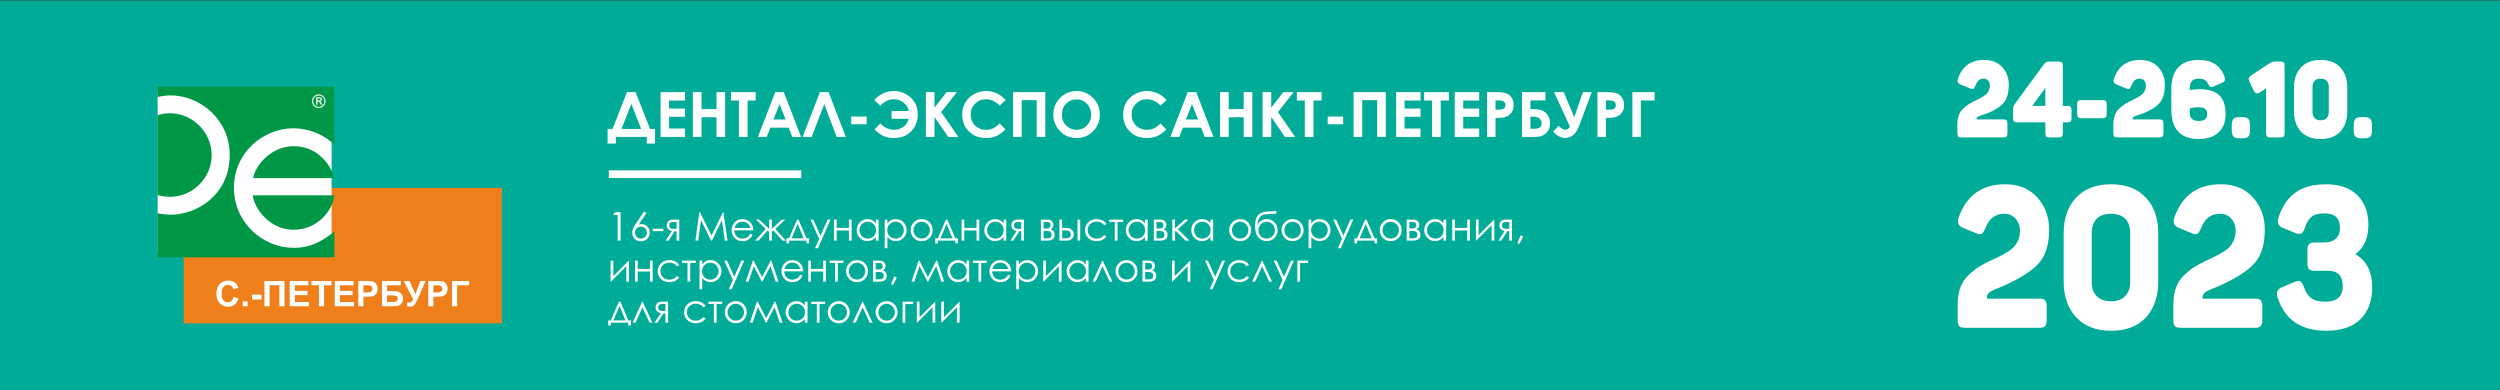
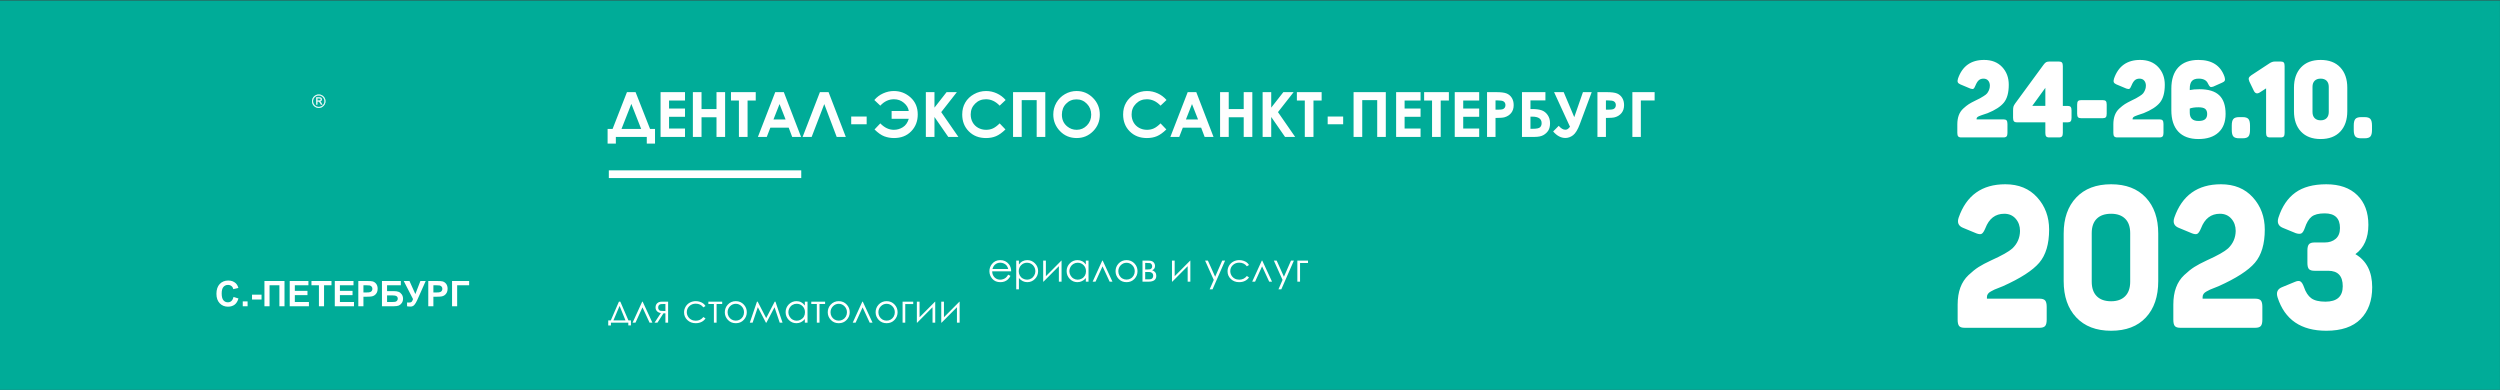
<svg xmlns="http://www.w3.org/2000/svg" xml:space="preserve" width="1680px" height="262px" style="shape-rendering:geometricPrecision; text-rendering:geometricPrecision; image-rendering:optimizeQuality; fill-rule:evenodd; clip-rule:evenodd" viewBox="0 0 1680 261.91">
  <rect x="0" y="0" width="1680" height="261.91" fill="#333333" stroke="none" />
  <defs>
    <style type="text/css">  .str0 {stroke:#FEFEFE;stroke-width:0.23;stroke-miterlimit:22.926} .fil3 {fill:#009846} .fil0 {fill:#00AC98} .fil1 {fill:#EF7F1A} .fil2 {fill:#FEFEFE} .fil5 {fill:white} .fil6 {fill:#FEFEFE;fill-rule:nonzero} .fil4 {fill:white;fill-rule:nonzero}  </style>
  </defs>
  <g id="Слой_x0020_1">
    <polygon class="fil0" points="-0.03,0.27 1679.97,0.27 1679.97,262.18 -0.03,262.18 " />
-     <polygon class="fil1" points="337.29,217.26 123.43,217.26 123.43,126.24 337.29,126.24 " />
-     <polygon class="fil2" points="105.94,60.32 222.86,60.32 222.86,170.06 105.94,170.06 " />
-     <path class="fil3" d="M169.86 131.2c1.11,9.32 11.6,23.14 27.37,23.14 16.25,0 26.41,-12.92 27.44,-23.14l-54.81 0 0 0zm0.22 -11.54c1.64,-9.15 12.7,-21.48 27.15,-21.48 16.25,0 24.99,12.33 27.44,21.48l-54.59 0 0 0zm-64.24 -42.16c1.73,-0.73 4.5,-1.43 8.49,-1.43 14.63,-0.01 27.85,12.26 27.9,28.08 0.04,15.71 -13.1,28.06 -27.9,28.06 -2.85,0 -5.91,-0.46 -8.49,-1.16l0 -53.55 0 0zm0 -12.42l0 -6.88 118.83 0 0 38.96c-7.26,-7.08 -17.59,-10.99 -27.44,-11 -20.38,-0.01 -40.04,16.36 -40.03,39.97 0.02,23.35 19.37,40.38 40.03,40.37 13.24,-0.02 20.63,-5.81 27.44,-10.87l0 17.27 -118.83 0 0 -29.57c2.84,0.3 5.64,0.88 8.49,0.92 17.14,0.17 39.97,-12.7 40.04,-40.1 0.05,-23.65 -19.73,-40.15 -40.04,-40.11 -3.11,0 -5.65,0.69 -8.49,1.04z" />
    <path class="fil2 str0" d="M218.62 67.96c0,1.22 -0.44,2.27 -1.29,3.12 -0.87,0.87 -1.91,1.31 -3.12,1.31 -1.22,0 -2.27,-0.44 -3.14,-1.31 -0.86,-0.85 -1.29,-1.9 -1.29,-3.12 0,-1.22 0.44,-2.26 1.29,-3.12 0.87,-0.87 1.92,-1.3 3.14,-1.3 1.21,0 2.25,0.43 3.12,1.3 0.85,0.86 1.29,1.9 1.29,3.12zm-0.5 0c0,-1.08 -0.37,-2.01 -1.14,-2.77 -0.77,-0.77 -1.69,-1.16 -2.79,-1.16 -1.08,0 -2,0.39 -2.77,1.16 -0.77,0.76 -1.14,1.69 -1.14,2.77 0,1.09 0.37,2.01 1.14,2.77 0.77,0.79 1.69,1.16 2.77,1.16 1.1,0 2.02,-0.37 2.79,-1.16 0.77,-0.76 1.14,-1.68 1.14,-2.77zm-5.57 -2.54l1.86 0c0.66,0 1.15,0.13 1.44,0.37 0.3,0.26 0.43,0.56 0.43,0.92 0,0.38 -0.15,0.71 -0.45,0.97 -0.21,0.19 -0.54,0.32 -0.96,0.38 0.19,0.09 0.32,0.17 0.4,0.24 0.08,0.07 0.2,0.22 0.37,0.44 0.16,0.23 0.29,0.43 0.37,0.58l0.5 0.86 -0.76 0 -0.47 -0.78c-0.35,-0.61 -0.63,-0.98 -0.81,-1.1 -0.18,-0.12 -0.48,-0.17 -0.9,-0.17l-0.39 0 0 2.05 -0.63 0 0 -4.75 0 -0.01zm0.63 0.51l0 1.66 0.59 0c0.68,0 1.11,-0.04 1.33,-0.1 0.15,-0.05 0.29,-0.13 0.39,-0.28 0.1,-0.14 0.15,-0.3 0.15,-0.44 0,-0.23 -0.08,-0.42 -0.25,-0.59 -0.18,-0.16 -0.61,-0.26 -1.32,-0.26l-0.89 0 0 0 0 0.01z" />
    <path class="fil4" d="M156.92 199.5l3.31 1.02c-0.51,1.86 -1.36,3.25 -2.54,4.16 -1.19,0.9 -2.69,1.36 -4.51,1.36 -2.25,0 -4.11,-0.77 -5.56,-2.31 -1.45,-1.54 -2.18,-3.65 -2.18,-6.32 0,-2.83 0.73,-5.02 2.19,-6.59 1.46,-1.56 3.38,-2.35 5.76,-2.35 2.08,0 3.76,0.62 5.06,1.85 0.77,0.73 1.35,1.77 1.74,3.13l-3.39 0.81c-0.21,-0.88 -0.62,-1.57 -1.26,-2.08 -0.64,-0.51 -1.41,-0.77 -2.32,-0.77 -1.26,0 -2.29,0.45 -3.07,1.36 -0.78,0.9 -1.18,2.36 -1.18,4.38 0,2.15 0.39,3.67 1.16,4.58 0.78,0.92 1.78,1.37 3.02,1.37 0.91,0 1.7,-0.29 2.35,-0.87 0.66,-0.58 1.13,-1.49 1.42,-2.73zm6.21 6.25l0 -3.24 3.25 0 0 3.24 -3.25 0zm6.23 -4.52l0 -3.25 6.4 0 0 3.25 -6.4 0zm8.34 -12.45l13.49 0 0 16.97 -3.44 0 0 -14.1 -6.61 0 0 14.1 -3.44 0 0 -16.97zm16.99 16.97l0 -16.97 12.57 0 0 2.87 -9.13 0 0 3.77 8.49 0 0 2.87 -8.49 0 0 4.6 9.46 0 0 2.86 -12.9 0zm19.63 0l0 -14.1 -5.02 0 0 -2.87 13.46 0 0 2.87 -5 0 0 14.1 -3.44 0zm10.66 0l0 -16.97 12.57 0 0 2.87 -9.13 0 0 3.77 8.49 0 0 2.87 -8.49 0 0 4.6 9.46 0 0 2.86 -12.9 0zm15.81 0l0 -16.97 5.5 0c2.08,0 3.44,0.09 4.07,0.26 0.97,0.25 1.78,0.81 2.44,1.66 0.66,0.85 0.98,1.95 0.98,3.31 0,1.04 -0.19,1.91 -0.56,2.62 -0.38,0.71 -0.86,1.27 -1.44,1.68 -0.58,0.4 -1.17,0.67 -1.77,0.8 -0.82,0.16 -2,0.24 -3.55,0.24l-2.23 0 0 6.4 -3.44 0zm3.44 -14.1l0 4.84 1.87 0c1.35,0 2.24,-0.09 2.7,-0.27 0.45,-0.18 0.81,-0.46 1.07,-0.84 0.25,-0.38 0.38,-0.82 0.38,-1.32 0,-0.62 -0.18,-1.13 -0.54,-1.54 -0.36,-0.4 -0.82,-0.65 -1.37,-0.75 -0.41,-0.08 -1.23,-0.12 -2.46,-0.12l-1.65 0zm12.45 -2.87l12.68 0 0 2.87 -9.25 0 0 3.94 4.58 0c1.26,0 2.31,0.15 3.14,0.46 0.84,0.31 1.55,0.88 2.14,1.71 0.58,0.83 0.88,1.8 0.88,2.92 0,1.15 -0.3,2.13 -0.89,2.95 -0.59,0.81 -1.27,1.37 -2.03,1.67 -0.76,0.3 -1.84,0.45 -3.25,0.45l-8 0 0 -16.97zm3.43 14.11l3.33 0c1.07,0 1.82,-0.05 2.25,-0.16 0.43,-0.1 0.81,-0.33 1.13,-0.7 0.32,-0.36 0.48,-0.81 0.48,-1.35 0,-0.78 -0.29,-1.34 -0.84,-1.7 -0.56,-0.35 -1.52,-0.53 -2.87,-0.53l-3.48 0 0 4.44zm11.2 -14.11l3.86 0 3.95 8.79 3.39 -8.79 3.57 0 -5.74 12.9c-0.62,1.4 -1.26,2.46 -1.91,3.19 -0.65,0.73 -1.48,1.1 -2.51,1.1 -1.01,0 -1.8,-0.07 -2.37,-0.2l0 -2.55c0.49,0.03 0.93,0.05 1.32,0.05 0.79,0 1.36,-0.15 1.7,-0.44 0.34,-0.29 0.67,-0.92 0.99,-1.88l-6.25 -12.17zm16.49 16.97l0 -16.97 5.49 0c2.09,0 3.44,0.09 4.07,0.26 0.98,0.25 1.79,0.81 2.45,1.66 0.65,0.85 0.98,1.95 0.98,3.31 0,1.04 -0.19,1.91 -0.57,2.62 -0.38,0.71 -0.85,1.27 -1.43,1.68 -0.58,0.4 -1.18,0.67 -1.78,0.8 -0.82,0.16 -2,0.24 -3.55,0.24l-2.22 0 0 6.4 -3.44 0zm3.44 -14.1l0 4.84 1.86 0c1.35,0 2.25,-0.09 2.7,-0.27 0.46,-0.18 0.81,-0.46 1.07,-0.84 0.26,-0.38 0.39,-0.82 0.39,-1.32 0,-0.62 -0.18,-1.13 -0.54,-1.54 -0.37,-0.4 -0.82,-0.65 -1.38,-0.75 -0.41,-0.08 -1.22,-0.12 -2.46,-0.12l-1.64 0zm12.54 -2.87l11.49 0 0 2.87 -8.06 0 0 14.1 -3.43 0 0 -16.97z" />
    <polygon class="fil5" points="409.13,114.43 538.44,114.43 538.44,119.61 409.13,119.61 " />
    <path class="fil6" d="M421.31 61.87l5.8 0 9.72 24.73 3.34 0 0 9.85 -5.53 0 0 -4.49 -20.79 0 0 4.49 -5.54 0 0 -9.85 3.35 0 9.65 -24.73zm2.95 7.91l-6.61 16.82 13.22 0 -6.61 -16.82zm19.64 -7.91l16.43 0 0 5.62 -10.73 0 0 5.4 10.73 0 0 5.54 -10.73 0 0 7.92 10.73 0 0 5.61 -16.43 0 0 -30.09zm21.71 0l5.82 0 0 11.36 10.06 0 0 -11.36 5.79 0 0 30.09 -5.79 0 0 -13.2 -10.06 0 0 13.2 -5.82 0 0 -30.09zm25.61 0l16.64 0 0 5.66 -5.49 0 0 24.43 -5.82 0 0 -24.43 -5.33 0 0 -5.66zm29.74 0l5.77 0 11.58 30.09 -5.96 0 -2.34 -6.2 -12.34 0 -2.4 6.2 -5.96 0 11.65 -30.09zm2.89 8l-4.08 10.36 8.14 0 -4.06 -10.36zm38.41 22.09l-8.35 -22.06 -8.47 22.06 -6.08 0 11.62 -30.09 5.82 0 11.58 30.09 -6.12 0zm9.75 -13.7l10.39 0 0 5.19 -10.39 0 0 -5.19zm19.55 4.61l-3.88 4.08c2.35,2.32 4.54,3.86 6.59,4.62 2.05,0.76 4.21,1.15 6.49,1.15 4.79,0 8.65,-1.51 11.58,-4.54 2.92,-3.01 4.39,-6.79 4.39,-11.31 0,-4.72 -1.61,-8.52 -4.81,-11.42 -3.21,-2.89 -6.96,-4.33 -11.24,-4.33 -2.43,0 -4.82,0.52 -7.17,1.57 -2.35,1.05 -4.34,2.55 -5.96,4.48l4.01 3.79c2.66,-2.87 5.73,-4.31 9.2,-4.31 2.54,0 4.76,0.8 6.66,2.41 1.91,1.6 2.99,3.43 3.27,5.51l-11.52 0 0 5.24 11.52 0c-0.78,2.58 -2.1,4.46 -3.96,5.62 -1.85,1.17 -3.87,1.76 -6.07,1.76 -3.28,0 -6.32,-1.44 -9.1,-4.32zm30.61 -21l5.79 0 0 10.41 8.14 -10.41 6.91 0 -10.51 13.43 11.53 16.66 -6.8 0 -9.27 -13.4 0 13.4 -5.79 0 0 -30.09zm53.62 5.28l-4.02 3.81c-2.73,-2.87 -5.8,-4.31 -9.21,-4.31 -2.88,0 -5.31,0.98 -7.28,2.95 -1.98,1.96 -2.97,4.38 -2.97,7.25 0,2.01 0.44,3.79 1.32,5.34 0.87,1.56 2.11,2.78 3.7,3.67 1.6,0.88 3.37,1.33 5.33,1.33 1.66,0 3.19,-0.31 4.56,-0.93 1.38,-0.63 2.9,-1.76 4.55,-3.39l3.89 4.06c-2.22,2.18 -4.32,3.68 -6.3,4.52 -1.98,0.85 -4.24,1.27 -6.78,1.27 -4.68,0 -8.51,-1.48 -11.49,-4.45 -2.99,-2.96 -4.48,-6.77 -4.48,-11.4 0,-3.01 0.68,-5.67 2.04,-8 1.36,-2.33 3.3,-4.21 5.84,-5.62 2.53,-1.42 5.25,-2.13 8.18,-2.13 2.48,0 4.87,0.52 7.17,1.57 2.3,1.04 4.28,2.53 5.95,4.46zm4.98 -5.28l21.67 0 0 30.09 -5.79 0 0 -24.73 -10.06 0 0 24.73 -5.82 0 0 -30.09zm42.73 -0.75c4.26,0 7.92,1.54 10.98,4.62 3.06,3.08 4.59,6.84 4.59,11.27 0,4.39 -1.51,8.11 -4.53,11.15 -3.02,3.03 -6.68,4.56 -10.99,4.56 -4.52,0 -8.28,-1.57 -11.26,-4.69 -2.99,-3.12 -4.48,-6.83 -4.48,-11.13 0,-2.87 0.7,-5.52 2.09,-7.93 1.39,-2.41 3.3,-4.33 5.73,-5.74 2.44,-1.41 5.07,-2.11 7.87,-2.11zm-0.08 5.61c-2.77,0 -5.11,0.97 -6.99,2.91 -1.9,1.93 -2.84,4.39 -2.84,7.38 0,3.33 1.19,5.96 3.57,7.89 1.85,1.52 3.97,2.28 6.36,2.28 2.71,0 5.01,-0.99 6.91,-2.95 1.91,-1.97 2.86,-4.38 2.86,-7.26 0,-2.86 -0.96,-5.29 -2.88,-7.27 -1.91,-1.99 -4.25,-2.98 -6.99,-2.98zm60.49 0.42l-4.02 3.81c-2.73,-2.87 -5.8,-4.31 -9.21,-4.31 -2.88,0 -5.31,0.98 -7.28,2.95 -1.98,1.96 -2.96,4.38 -2.96,7.25 0,2.01 0.44,3.79 1.31,5.34 0.87,1.56 2.11,2.78 3.7,3.67 1.6,0.88 3.37,1.33 5.33,1.33 1.66,0 3.19,-0.31 4.56,-0.93 1.39,-0.63 2.9,-1.76 4.55,-3.39l3.89 4.06c-2.22,2.18 -4.32,3.68 -6.3,4.52 -1.98,0.85 -4.24,1.27 -6.78,1.27 -4.68,0 -8.51,-1.48 -11.49,-4.45 -2.99,-2.96 -4.47,-6.77 -4.47,-11.4 0,-3.01 0.67,-5.67 2.04,-8 1.35,-2.33 3.29,-4.21 5.83,-5.62 2.53,-1.42 5.25,-2.13 8.18,-2.13 2.48,0 4.87,0.52 7.17,1.57 2.3,1.04 4.28,2.53 5.95,4.46zm14.22 -5.28l5.77 0 11.58 30.09 -5.96 0 -2.35 -6.2 -12.33 0 -2.4 6.2 -5.96 0 11.65 -30.09zm2.89 8l-4.08 10.36 8.14 0 -4.06 -10.36zm18.87 -8l5.82 0 0 11.36 10.06 0 0 -11.36 5.79 0 0 30.09 -5.79 0 0 -13.2 -10.06 0 0 13.2 -5.82 0 0 -30.09zm28.59 0l5.78 0 0 10.41 8.15 -10.41 6.91 0 -10.52 13.43 11.54 16.66 -6.8 0 -9.28 -13.4 0 13.4 -5.78 0 0 -30.09zm23.02 0l16.64 0 0 5.66 -5.49 0 0 24.43 -5.83 0 0 -24.43 -5.32 0 0 -5.66zm20.7 16.39l10.4 0 0 5.19 -10.4 0 0 -5.19zm17.4 -16.39l21.66 0 0 30.09 -5.78 0 0 -24.73 -10.06 0 0 24.73 -5.82 0 0 -30.09zm28.59 0l16.43 0 0 5.62 -10.73 0 0 5.4 10.73 0 0 5.54 -10.73 0 0 7.92 10.73 0 0 5.61 -16.43 0 0 -30.09zm18.82 0l16.63 0 0 5.66 -5.49 0 0 24.43 -5.82 0 0 -24.43 -5.32 0 0 -5.66zm20.57 0l16.43 0 0 5.62 -10.73 0 0 5.4 10.73 0 0 5.54 -10.73 0 0 7.92 10.73 0 0 5.61 -16.43 0 0 -30.09zm21.71 0l6.09 0c3.29,0 5.66,0.3 7.11,0.91 1.45,0.61 2.61,1.59 3.44,2.95 0.84,1.35 1.26,2.98 1.26,4.88 0,2.1 -0.55,3.85 -1.65,5.24 -1.1,1.39 -2.6,2.36 -4.49,2.9 -1.11,0.32 -3.13,0.47 -6.06,0.47l0 12.74 -5.7 0 0 -30.09zm5.7 11.78l1.84 0c1.45,0 2.45,-0.11 3.01,-0.31 0.57,-0.21 1.01,-0.54 1.34,-1.02 0.32,-0.48 0.48,-1.05 0.48,-1.73 0,-1.16 -0.45,-2.01 -1.36,-2.55 -0.66,-0.39 -1.89,-0.6 -3.68,-0.6l-1.63 0 0 6.21zm17.78 18.31l0 -30.09 15.75 0 0 5.53 -10.05 0 0 5.83 1.25 0c2.55,0 4.63,0.28 6.25,0.84 1.62,0.56 2.97,1.61 4.04,3.15 1.08,1.55 1.62,3.38 1.62,5.5 0,2.1 -0.41,3.77 -1.21,5.02 -0.81,1.25 -1.92,2.26 -3.33,3.05 -1.42,0.78 -3.38,1.17 -5.88,1.17l-8.44 0zm5.7 -13.62l0 8.17 1.44 0c2.64,0 4.3,-0.34 5.01,-1.02 0.7,-0.68 1.05,-1.6 1.05,-2.76 0,-2.93 -2.1,-4.39 -6.31,-4.39l-1.19 0zm26.57 6.81l-10.7 -23.28 6.46 0 7.1 16.81 5.84 -16.81 5.89 0 -8.02 21.56c-1.37,3.67 -2.88,6.13 -4.49,7.38 -1.62,1.24 -3.35,1.87 -5.18,1.87 -2.98,0 -5.72,-1.46 -8.23,-4.38l3.76 -3.78c1.5,1.75 2.98,2.62 4.44,2.62 0.65,0 1.19,-0.15 1.61,-0.47 0.43,-0.3 0.93,-0.81 1.52,-1.52zm18.44 -23.28l6.08 0c3.29,0 5.66,0.3 7.12,0.91 1.45,0.61 2.6,1.59 3.44,2.95 0.84,1.35 1.26,2.98 1.26,4.88 0,2.1 -0.56,3.85 -1.66,5.24 -1.1,1.39 -2.59,2.36 -4.48,2.9 -1.11,0.32 -3.13,0.47 -6.06,0.47l0 12.74 -5.7 0 0 -30.09zm5.7 11.78l1.84 0c1.44,0 2.44,-0.11 3.01,-0.31 0.56,-0.21 1,-0.54 1.33,-1.02 0.32,-0.48 0.48,-1.05 0.48,-1.73 0,-1.16 -0.45,-2.01 -1.36,-2.55 -0.65,-0.39 -1.88,-0.6 -3.67,-0.6l-1.63 0 0 6.21zm17.77 -11.78l14.96 0 0 5.62 -9.26 0 0 24.47 -5.7 0 0 -30.09z" />
    <g id="_2593531780064">
-       <path class="fil4" d="M413.23 142.55l3.78 0 0 19.1 -1.92 0 0 -17.24 -3 0 1.14 -1.86zm19.59 -0.48l1.57 1.02 -5.18 7.81c0.7,-0.23 1.35,-0.35 1.95,-0.35 1.53,0 2.82,0.55 3.88,1.65 1.06,1.09 1.58,2.44 1.58,4.04 0,1.1 -0.25,2.1 -0.76,2.98 -0.52,0.89 -1.24,1.6 -2.18,2.12 -0.95,0.53 -1.96,0.79 -3.04,0.79 -1.05,0 -2.03,-0.25 -2.92,-0.76 -0.9,-0.51 -1.6,-1.22 -2.12,-2.14 -0.51,-0.92 -0.76,-1.9 -0.76,-2.95 0,-0.78 0.16,-1.6 0.47,-2.46 0.32,-0.86 0.88,-1.9 1.7,-3.11l5.81 -8.64zm-2.11 10.16c-1.11,0 -2.06,0.39 -2.84,1.18 -0.78,0.78 -1.17,1.73 -1.17,2.84 0,1.11 0.39,2.06 1.17,2.84 0.79,0.79 1.74,1.18 2.85,1.18 1.11,0 2.05,-0.39 2.84,-1.18 0.78,-0.78 1.17,-1.73 1.17,-2.84 0,-1.11 -0.39,-2.06 -1.18,-2.84 -0.78,-0.79 -1.73,-1.18 -2.84,-1.18zm7.94 1.44l7.13 0 0 1.59 -7.13 0 0 -1.59zm15.99 1.67l-1.29 0 -4.07 6.31 -1.96 0 4.27 -6.49c-1.06,-0.13 -1.92,-0.53 -2.59,-1.2 -0.66,-0.67 -0.98,-1.51 -0.98,-2.51 0,-1.25 0.38,-2.22 1.14,-2.9 0.75,-0.69 1.75,-1.03 2.98,-1.03l4.31 0 0 14.13 -1.81 0 0 -6.31zm0 -6.25l-1.21 0c-1.16,0 -1.95,0.08 -2.35,0.22 -0.4,0.15 -0.72,0.4 -0.95,0.76 -0.24,0.36 -0.36,0.84 -0.36,1.45 0,0.58 0.15,1.05 0.46,1.43 0.3,0.38 0.65,0.61 1.02,0.69 0.38,0.09 1.1,0.13 2.18,0.13l1.21 0 0 -4.68zm12.68 12.56l2.65 -19.1 0.4 0 7.77 15.67 7.72 -15.67 0.29 0 2.75 19.1 -1.85 0 -1.91 -13.68 -6.77 13.68 -0.5 0 -6.83 -13.78 -1.84 13.78 -1.88 0zm36.92 -4.68l1.53 0.8c-0.5,0.98 -1.09,1.78 -1.75,2.38 -0.66,0.6 -1.4,1.06 -2.22,1.38 -0.83,0.31 -1.76,0.46 -2.81,0.46 -2.31,0 -4.11,-0.75 -5.42,-2.26 -1.3,-1.5 -1.95,-3.21 -1.95,-5.11 0,-1.78 0.55,-3.38 1.65,-4.78 1.4,-1.77 3.28,-2.66 5.62,-2.66 2.42,0 4.35,0.91 5.79,2.73 1.03,1.29 1.55,2.89 1.57,4.82l-12.77 0c0.03,1.64 0.56,2.98 1.58,4.02 1.02,1.05 2.28,1.57 3.77,1.57 0.72,0 1.43,-0.13 2.11,-0.37 0.68,-0.25 1.27,-0.58 1.74,-0.99 0.48,-0.42 1,-1.08 1.56,-1.99zm0.01 -3.81c-0.24,-0.97 -0.59,-1.74 -1.06,-2.32 -0.47,-0.58 -1.09,-1.05 -1.85,-1.4 -0.77,-0.36 -1.58,-0.54 -2.42,-0.54 -1.4,0 -2.59,0.45 -3.6,1.34 -0.73,0.65 -1.28,1.62 -1.66,2.92l10.59 0zm12.61 -5.64l1.81 0 0 6.23 6.75 -6.23 2.23 0 -6.66 6.28 7.16 7.85 -2.34 0 -6.1 -6.83 -1.04 0.87 0 5.96 -1.81 0 0 -5.96 -1.01 -0.87 -6.09 6.83 -2.33 0 7.1 -7.84 -6.56 -6.29 2.22 0 6.67 6.21 0 -6.21zm13.33 12.59l5.45 -12.59 0.95 0 5.42 12.59 1.7 0 0 3.35 -1.76 0 0 -1.81 -11.68 0 0 1.89 -1.81 0 0 -3.43 1.73 0zm5.9 -9.75l-4.14 9.75 8.1 0 -3.96 -9.75zm8.55 -2.84l1.89 0 4.87 10.83 4.74 -10.83 1.94 0 -8.44 19.29 -1.94 0 2.77 -6.32 -5.83 -12.97zm25.84 7.32l-8.25 0 0 6.81 -1.81 0 0 -14.13 1.81 0 0 5.61 8.25 0 0 -5.61 1.81 0 0 14.13 -1.81 0 0 -6.81zm19.93 -7.32l0 14.13 -1.81 0 0 -2.43c-0.76,0.93 -1.61,1.62 -2.56,2.08 -0.94,0.46 -1.98,0.69 -3.1,0.69 -2,0 -3.71,-0.72 -5.12,-2.16 -1.42,-1.45 -2.12,-3.21 -2.12,-5.28 0,-2.03 0.71,-3.77 2.14,-5.21 1.42,-1.44 3.14,-2.16 5.15,-2.16 1.16,0 2.2,0.24 3.14,0.73 0.94,0.48 1.76,1.22 2.47,2.21l0 -2.6 1.81 0zm-7.28 1.41c-1.01,0 -1.95,0.25 -2.8,0.75 -0.85,0.49 -1.53,1.18 -2.04,2.08 -0.5,0.9 -0.76,1.85 -0.76,2.85 0,0.99 0.26,1.94 0.77,2.84 0.51,0.9 1.19,1.61 2.05,2.11 0.86,0.51 1.78,0.76 2.77,0.76 0.99,0 1.93,-0.25 2.82,-0.75 0.89,-0.5 1.57,-1.18 2.05,-2.03 0.48,-0.85 0.72,-1.82 0.72,-2.88 0,-1.63 -0.54,-2.99 -1.62,-4.09 -1.07,-1.09 -2.39,-1.64 -3.96,-1.64zm11.41 -1.41l1.81 0 0 2.6c0.72,-0.99 1.54,-1.73 2.48,-2.21 0.93,-0.49 1.98,-0.73 3.13,-0.73 2.01,0 3.72,0.72 5.15,2.16 1.43,1.44 2.14,3.18 2.14,5.21 0,2.07 -0.7,3.83 -2.12,5.28 -1.41,1.44 -3.12,2.16 -5.12,2.16 -1.12,0 -2.16,-0.23 -3.1,-0.7 -0.95,-0.47 -1.8,-1.16 -2.56,-2.09l0 7.61 -1.81 0 0 -19.29zm7.29 1.41c-1.58,0 -2.9,0.55 -3.97,1.64 -1.08,1.1 -1.62,2.46 -1.62,4.09 0,1.06 0.24,2.03 0.72,2.88 0.48,0.85 1.17,1.53 2.06,2.03 0.9,0.5 1.84,0.75 2.83,0.75 0.97,0 1.89,-0.25 2.75,-0.76 0.86,-0.5 1.55,-1.21 2.06,-2.11 0.51,-0.9 0.76,-1.85 0.76,-2.84 0,-1 -0.25,-1.95 -0.76,-2.85 -0.51,-0.9 -1.18,-1.59 -2.04,-2.08 -0.85,-0.5 -1.79,-0.75 -2.79,-0.75zm17.54 -1.75c2.17,0 3.98,0.78 5.41,2.35 1.31,1.44 1.96,3.14 1.96,5.09 0,1.97 -0.69,3.69 -2.07,5.17 -1.37,1.47 -3.15,2.2 -5.3,2.2 -2.18,0 -3.96,-0.73 -5.33,-2.2 -1.38,-1.48 -2.07,-3.2 -2.07,-5.17 0,-1.95 0.65,-3.64 1.96,-5.07 1.43,-1.59 3.24,-2.37 5.44,-2.37zm-0.01 1.78c-1.52,0 -2.81,0.55 -3.9,1.66 -1.08,1.12 -1.62,2.47 -1.62,4.04 0,1.02 0.24,1.97 0.74,2.85 0.49,0.88 1.16,1.56 2,2.04 0.84,0.48 1.77,0.72 2.78,0.72 1,0 1.93,-0.24 2.77,-0.72 0.84,-0.48 1.51,-1.16 2.01,-2.04 0.49,-0.88 0.74,-1.83 0.74,-2.85 0,-1.57 -0.55,-2.92 -1.64,-4.04 -1.09,-1.11 -2.38,-1.66 -3.88,-1.66zm10.86 11.15l5.45 -12.59 0.95 0 5.42 12.59 1.7 0 0 3.35 -1.76 0 0 -1.81 -11.68 0 0 1.89 -1.81 0 0 -3.43 1.73 0zm5.89 -9.75l-4.13 9.75 8.1 0 -3.97 -9.75zm20.13 4.48l-8.25 0 0 6.81 -1.81 0 0 -14.13 1.81 0 0 5.61 8.25 0 0 -5.61 1.81 0 0 14.13 -1.81 0 0 -6.81zm19.93 -7.32l0 14.13 -1.8 0 0 -2.43c-0.77,0.93 -1.62,1.62 -2.57,2.08 -0.94,0.46 -1.98,0.69 -3.1,0.69 -2,0 -3.7,-0.72 -5.12,-2.16 -1.41,-1.45 -2.12,-3.21 -2.12,-5.28 0,-2.03 0.72,-3.77 2.14,-5.21 1.43,-1.44 3.14,-2.16 5.15,-2.16 1.16,0 2.21,0.24 3.15,0.73 0.93,0.48 1.76,1.22 2.47,2.21l0 -2.6 1.8 0zm-7.28 1.41c-1.01,0 -1.94,0.25 -2.79,0.75 -0.86,0.49 -1.54,1.18 -2.04,2.08 -0.51,0.9 -0.76,1.85 -0.76,2.85 0,0.99 0.25,1.94 0.76,2.84 0.51,0.9 1.19,1.61 2.05,2.11 0.86,0.51 1.79,0.76 2.77,0.76 0.99,0 1.93,-0.25 2.82,-0.75 0.89,-0.5 1.57,-1.18 2.05,-2.03 0.48,-0.85 0.72,-1.82 0.72,-2.88 0,-1.63 -0.53,-2.99 -1.61,-4.09 -1.07,-1.09 -2.4,-1.64 -3.97,-1.64zm17.37 6.41l-1.29 0 -4.06 6.31 -1.97 0 4.27 -6.49c-1.06,-0.13 -1.92,-0.53 -2.58,-1.2 -0.66,-0.67 -0.99,-1.51 -0.99,-2.51 0,-1.25 0.38,-2.22 1.14,-2.9 0.76,-0.69 1.75,-1.03 2.98,-1.03l4.31 0 0 14.13 -1.81 0 0 -6.31zm0 -6.25l-1.2 0c-1.17,0 -1.95,0.08 -2.36,0.22 -0.4,0.15 -0.72,0.4 -0.95,0.76 -0.24,0.36 -0.36,0.84 -0.36,1.45 0,0.58 0.16,1.05 0.46,1.43 0.31,0.38 0.65,0.61 1.03,0.69 0.37,0.09 1.1,0.13 2.18,0.13l1.2 0 0 -4.68zm17.33 12.56l-4.11 0 0 -14.13 4.05 0c1.54,0 2.65,0.36 3.34,1.06 0.67,0.71 1.02,1.54 1.02,2.49 0,1.43 -0.64,2.4 -1.91,2.91 1.84,0.65 2.76,1.9 2.76,3.76 0,2.61 -1.72,3.91 -5.15,3.91zm-2.3 -12.56l0 4.39 1.19 0c1.08,0 1.79,-0.04 2.12,-0.13 0.33,-0.09 0.64,-0.3 0.93,-0.64 0.29,-0.34 0.44,-0.79 0.44,-1.35 0,-0.58 -0.15,-1.07 -0.46,-1.47 -0.3,-0.4 -0.62,-0.63 -0.96,-0.7 -0.34,-0.06 -1.03,-0.1 -2.07,-0.1l-1.19 0zm0 6.07l0 4.95 1.95 0c0.93,0 1.59,-0.06 1.98,-0.18 0.4,-0.12 0.74,-0.37 1.02,-0.76 0.28,-0.39 0.42,-0.88 0.42,-1.48 0,-0.77 -0.24,-1.38 -0.73,-1.85 -0.49,-0.45 -1.13,-0.68 -1.93,-0.68l-2.71 0zm12.43 -2.05l1.74 0c1.38,0 2.45,0.1 3.23,0.32 0.78,0.22 1.46,0.7 2.02,1.44 0.56,0.74 0.85,1.59 0.85,2.55 0,1.16 -0.41,2.16 -1.23,2.99 -0.81,0.83 -2.04,1.24 -3.7,1.24l-4.7 0 0 -14.13 1.79 0 0 5.59zm0.07 1.67l0 5.33 2.1 0c2.47,0 3.7,-0.87 3.7,-2.59 0,-0.5 -0.13,-0.98 -0.4,-1.45 -0.26,-0.48 -0.65,-0.81 -1.16,-1 -0.51,-0.19 -1.4,-0.29 -2.69,-0.29l-1.55 0zm10.3 -7.26l1.8 0 0 14.13 -1.8 0 0 -14.13zm19.41 2.94l-1.44 0.89c-1.25,-1.65 -2.96,-2.47 -5.12,-2.47 -1.73,0 -3.17,0.55 -4.31,1.66 -1.14,1.1 -1.71,2.44 -1.71,4.02 0,1.03 0.26,1.99 0.79,2.9 0.52,0.9 1.24,1.61 2.16,2.11 0.92,0.5 1.94,0.75 3.08,0.75 2.09,0 3.79,-0.83 5.11,-2.48l1.44 0.95c-0.67,1.02 -1.58,1.8 -2.72,2.37 -1.15,0.56 -2.45,0.83 -3.91,0.83 -2.24,0 -4.1,-0.7 -5.57,-2.12 -1.48,-1.42 -2.22,-3.14 -2.22,-5.17 0,-1.36 0.35,-2.63 1.04,-3.8 0.69,-1.17 1.64,-2.08 2.84,-2.74 1.21,-0.66 2.56,-0.98 4.06,-0.98 0.94,0 1.84,0.14 2.71,0.42 0.87,0.28 1.61,0.66 2.22,1.11 0.61,0.46 1.13,1.04 1.55,1.75zm1.92 -2.94l9.29 0 0 1.57 -3.76 0 0 12.56 -1.81 0 0 -12.56 -3.72 0 0 -1.57zm25.83 0l0 14.13 -1.81 0 0 -2.43c-0.76,0.93 -1.61,1.62 -2.56,2.08 -0.95,0.46 -1.98,0.69 -3.11,0.69 -1.99,0 -3.7,-0.72 -5.11,-2.16 -1.42,-1.45 -2.12,-3.21 -2.12,-5.28 0,-2.03 0.71,-3.77 2.14,-5.21 1.42,-1.44 3.14,-2.16 5.15,-2.16 1.15,0 2.2,0.24 3.14,0.73 0.94,0.48 1.76,1.22 2.47,2.21l0 -2.6 1.81 0zm-7.28 1.41c-1.01,0 -1.95,0.25 -2.8,0.75 -0.85,0.49 -1.53,1.18 -2.04,2.08 -0.5,0.9 -0.76,1.85 -0.76,2.85 0,0.99 0.26,1.94 0.77,2.84 0.51,0.9 1.19,1.61 2.05,2.11 0.86,0.51 1.78,0.76 2.77,0.76 0.98,0 1.93,-0.25 2.82,-0.75 0.89,-0.5 1.57,-1.18 2.05,-2.03 0.48,-0.85 0.72,-1.82 0.72,-2.88 0,-1.63 -0.54,-2.99 -1.62,-4.09 -1.07,-1.09 -2.39,-1.64 -3.96,-1.64zm15.49 12.72l-4.11 0 0 -14.13 4.05 0c1.54,0 2.66,0.36 3.34,1.06 0.68,0.71 1.02,1.54 1.02,2.49 0,1.43 -0.63,2.4 -1.9,2.91 1.83,0.65 2.75,1.9 2.75,3.76 0,2.61 -1.71,3.91 -5.15,3.91zm-2.3 -12.56l0 4.39 1.19 0c1.08,0 1.79,-0.04 2.12,-0.13 0.33,-0.09 0.64,-0.3 0.94,-0.64 0.29,-0.34 0.43,-0.79 0.43,-1.35 0,-0.58 -0.15,-1.07 -0.45,-1.47 -0.31,-0.4 -0.63,-0.63 -0.96,-0.7 -0.34,-0.06 -1.03,-0.1 -2.08,-0.1l-1.19 0zm0 6.07l0 4.95 1.96 0c0.92,0 1.58,-0.06 1.98,-0.18 0.39,-0.12 0.73,-0.37 1.01,-0.76 0.28,-0.39 0.43,-0.88 0.43,-1.48 0,-0.77 -0.25,-1.38 -0.74,-1.85 -0.48,-0.45 -1.13,-0.68 -1.92,-0.68l-2.72 0zm10.64 -7.64l1.81 0 0 5.95 6.58 -5.95 2.49 0 -7.14 6.45 7.71 7.68 -2.57 0 -6.5 -6.53 -0.57 0.5 0 6.03 -1.81 0 0 -14.13zm27.43 0l0 14.13 -1.81 0 0 -2.43c-0.76,0.93 -1.61,1.62 -2.56,2.08 -0.95,0.46 -1.98,0.69 -3.1,0.69 -2,0 -3.71,-0.72 -5.12,-2.16 -1.42,-1.45 -2.12,-3.21 -2.12,-5.28 0,-2.03 0.71,-3.77 2.14,-5.21 1.42,-1.44 3.14,-2.16 5.15,-2.16 1.16,0 2.2,0.24 3.14,0.73 0.94,0.48 1.76,1.22 2.47,2.21l0 -2.6 1.81 0zm-7.28 1.41c-1.01,0 -1.95,0.25 -2.8,0.75 -0.85,0.49 -1.53,1.18 -2.04,2.08 -0.5,0.9 -0.76,1.85 -0.76,2.85 0,0.99 0.26,1.94 0.77,2.84 0.51,0.9 1.19,1.61 2.05,2.11 0.86,0.51 1.78,0.76 2.77,0.76 0.99,0 1.93,-0.25 2.82,-0.75 0.89,-0.5 1.57,-1.18 2.05,-2.03 0.48,-0.85 0.72,-1.82 0.72,-2.88 0,-1.63 -0.54,-2.99 -1.62,-4.09 -1.07,-1.09 -2.39,-1.64 -3.96,-1.64zm25.45 -1.75c2.18,0 3.99,0.78 5.42,2.35 1.3,1.44 1.95,3.14 1.95,5.09 0,1.97 -0.68,3.69 -2.06,5.17 -1.38,1.47 -3.15,2.2 -5.31,2.2 -2.17,0 -3.95,-0.73 -5.33,-2.2 -1.37,-1.48 -2.06,-3.2 -2.06,-5.17 0,-1.95 0.65,-3.64 1.95,-5.07 1.44,-1.59 3.25,-2.37 5.44,-2.37zm-0.01 1.78c-1.51,0 -2.81,0.55 -3.89,1.66 -1.09,1.12 -1.63,2.47 -1.63,4.04 0,1.02 0.25,1.97 0.74,2.85 0.5,0.88 1.17,1.56 2.01,2.04 0.84,0.48 1.76,0.72 2.77,0.72 1.01,0 1.93,-0.24 2.77,-0.72 0.85,-0.48 1.52,-1.16 2.01,-2.04 0.49,-0.88 0.74,-1.83 0.74,-2.85 0,-1.57 -0.54,-2.92 -1.63,-4.04 -1.09,-1.11 -2.39,-1.66 -3.89,-1.66zm24.28 -7.21l0 1.73c-0.87,0.15 -2.36,0.25 -4.47,0.32 -1.53,0.05 -2.71,0.15 -3.53,0.3 -0.83,0.16 -1.56,0.45 -2.17,0.88 -0.61,0.43 -1.13,1.08 -1.55,1.96 -0.43,0.87 -0.69,1.85 -0.79,2.93l-0.19 2c0.5,-1.63 1.31,-2.81 2.45,-3.56 1.13,-0.76 2.39,-1.13 3.77,-1.13 2.1,0 3.85,0.73 5.26,2.2 1.41,1.47 2.12,3.21 2.12,5.24 0,2.02 -0.71,3.75 -2.11,5.2 -1.41,1.45 -3.17,2.17 -5.28,2.17 -2.16,0 -3.99,-0.8 -5.5,-2.41 -1.5,-1.61 -2.25,-4.15 -2.25,-7.61 0,-2.41 0.28,-4.25 0.83,-5.49 0.55,-1.24 1.18,-2.13 1.89,-2.68 0.71,-0.54 1.64,-0.97 2.76,-1.28 1.13,-0.32 3.25,-0.51 6.35,-0.59 0.95,-0.02 1.75,-0.09 2.41,-0.18zm-0.96 12.91c0,-1.56 -0.55,-2.9 -1.64,-4.02 -1.09,-1.12 -2.39,-1.68 -3.89,-1.68 -1.49,0 -2.78,0.56 -3.87,1.69 -1.1,1.12 -1.64,2.46 -1.64,4.02 0,1.55 0.52,2.87 1.57,3.96 1.06,1.09 2.37,1.64 3.94,1.64 1.58,0 2.89,-0.55 3.95,-1.64 1.05,-1.09 1.58,-2.41 1.58,-3.97zm11.91 -7.48c2.18,0 3.99,0.78 5.42,2.35 1.31,1.44 1.96,3.14 1.96,5.09 0,1.97 -0.69,3.69 -2.07,5.17 -1.37,1.47 -3.15,2.2 -5.31,2.2 -2.17,0 -3.95,-0.73 -5.32,-2.2 -1.38,-1.48 -2.07,-3.2 -2.07,-5.17 0,-1.95 0.65,-3.64 1.96,-5.07 1.43,-1.59 3.24,-2.37 5.43,-2.37zm-0.01 1.78c-1.51,0 -2.8,0.55 -3.89,1.66 -1.09,1.12 -1.63,2.47 -1.63,4.04 0,1.02 0.25,1.97 0.74,2.85 0.5,0.88 1.17,1.56 2.01,2.04 0.84,0.48 1.77,0.72 2.77,0.72 1.01,0 1.94,-0.24 2.78,-0.72 0.84,-0.48 1.51,-1.16 2,-2.04 0.5,-0.88 0.75,-1.83 0.75,-2.85 0,-1.57 -0.55,-2.92 -1.64,-4.04 -1.09,-1.11 -2.38,-1.66 -3.89,-1.66zm10.76 -1.44l1.81 0 0 2.6c0.72,-0.99 1.54,-1.73 2.48,-2.21 0.94,-0.49 1.98,-0.73 3.13,-0.73 2.01,0 3.73,0.72 5.15,2.16 1.43,1.44 2.15,3.18 2.15,5.21 0,2.07 -0.71,3.83 -2.13,5.28 -1.41,1.44 -3.12,2.16 -5.12,2.16 -1.12,0 -2.16,-0.23 -3.1,-0.7 -0.94,-0.47 -1.8,-1.16 -2.56,-2.09l0 7.61 -1.81 0 0 -19.29zm7.29 1.41c-1.58,0 -2.9,0.55 -3.97,1.64 -1.08,1.1 -1.62,2.46 -1.62,4.09 0,1.06 0.24,2.03 0.72,2.88 0.48,0.85 1.17,1.53 2.06,2.03 0.9,0.5 1.84,0.75 2.83,0.75 0.98,0 1.89,-0.25 2.75,-0.76 0.86,-0.5 1.55,-1.21 2.06,-2.11 0.51,-0.9 0.76,-1.85 0.76,-2.84 0,-1 -0.25,-1.95 -0.76,-2.85 -0.5,-0.9 -1.18,-1.59 -2.04,-2.08 -0.85,-0.5 -1.79,-0.75 -2.79,-0.75zm9.32 -1.41l1.89 0 4.87 10.83 4.74 -10.83 1.94 0 -8.44 19.29 -1.94 0 2.77 -6.32 -5.83 -12.97zm15.91 12.59l5.45 -12.59 0.95 0 5.43 12.59 1.69 0 0 3.35 -1.75 0 0 -1.81 -11.69 0 0 1.89 -1.8 0 0 -3.43 1.72 0zm5.9 -9.75l-4.13 9.75 8.09 0 -3.96 -9.75zm16.77 -3.18c2.18,0 3.99,0.78 5.42,2.35 1.3,1.44 1.95,3.14 1.95,5.09 0,1.97 -0.68,3.69 -2.06,5.17 -1.38,1.47 -3.15,2.2 -5.31,2.2 -2.17,0 -3.95,-0.73 -5.33,-2.2 -1.38,-1.48 -2.06,-3.2 -2.06,-5.17 0,-1.95 0.65,-3.64 1.95,-5.07 1.44,-1.59 3.25,-2.37 5.44,-2.37zm-0.01 1.78c-1.51,0 -2.81,0.55 -3.89,1.66 -1.09,1.12 -1.63,2.47 -1.63,4.04 0,1.02 0.25,1.97 0.74,2.85 0.5,0.88 1.17,1.56 2.01,2.04 0.84,0.48 1.76,0.72 2.77,0.72 1.01,0 1.93,-0.24 2.77,-0.72 0.84,-0.48 1.51,-1.16 2.01,-2.04 0.49,-0.88 0.74,-1.83 0.74,-2.85 0,-1.57 -0.54,-2.92 -1.63,-4.04 -1.09,-1.11 -2.39,-1.66 -3.89,-1.66zm14.84 12.69l-4.11 0 0 -14.13 4.05 0c1.54,0 2.66,0.36 3.34,1.06 0.68,0.71 1.02,1.54 1.02,2.49 0,1.43 -0.63,2.4 -1.9,2.91 1.83,0.65 2.75,1.9 2.75,3.76 0,2.61 -1.71,3.91 -5.15,3.91zm-2.3 -12.56l0 4.39 1.19 0c1.08,0 1.79,-0.04 2.12,-0.13 0.33,-0.09 0.64,-0.3 0.94,-0.64 0.29,-0.34 0.43,-0.79 0.43,-1.35 0,-0.58 -0.15,-1.07 -0.45,-1.47 -0.31,-0.4 -0.63,-0.63 -0.96,-0.7 -0.34,-0.06 -1.03,-0.1 -2.08,-0.1l-1.19 0zm0 6.07l0 4.95 1.96 0c0.92,0 1.58,-0.06 1.97,-0.18 0.4,-0.12 0.74,-0.37 1.02,-0.76 0.28,-0.39 0.43,-0.88 0.43,-1.48 0,-0.77 -0.25,-1.38 -0.74,-1.85 -0.48,-0.45 -1.13,-0.68 -1.92,-0.68l-2.72 0zm24.71 -7.64l0 14.13 -1.8 0 0 -2.43c-0.77,0.93 -1.62,1.62 -2.57,2.08 -0.94,0.46 -1.98,0.69 -3.1,0.69 -2,0 -3.7,-0.72 -5.12,-2.16 -1.41,-1.45 -2.12,-3.21 -2.12,-5.28 0,-2.03 0.71,-3.77 2.14,-5.21 1.43,-1.44 3.14,-2.16 5.15,-2.16 1.16,0 2.21,0.24 3.15,0.73 0.93,0.48 1.76,1.22 2.47,2.21l0 -2.6 1.8 0zm-7.28 1.41c-1.01,0 -1.94,0.25 -2.8,0.75 -0.85,0.49 -1.53,1.18 -2.03,2.08 -0.51,0.9 -0.76,1.85 -0.76,2.85 0,0.99 0.25,1.94 0.76,2.84 0.51,0.9 1.19,1.61 2.05,2.11 0.86,0.51 1.79,0.76 2.77,0.76 0.99,0 1.93,-0.25 2.82,-0.75 0.89,-0.5 1.57,-1.18 2.05,-2.03 0.48,-0.85 0.72,-1.82 0.72,-2.88 0,-1.63 -0.53,-2.99 -1.61,-4.09 -1.08,-1.09 -2.4,-1.64 -3.97,-1.64zm21.44 5.91l-8.24 0 0 6.81 -1.81 0 0 -14.13 1.81 0 0 5.61 8.24 0 0 -5.61 1.81 0 0 14.13 -1.81 0 0 -6.81zm7.67 -7.32l0 10.47 10.4 -10.47 0.14 0 0 14.13 -1.81 0 0 -10.39 -10.32 10.39 -0.22 0 0 -14.13 1.81 0zm20.57 7.82l-1.29 0 -4.06 6.31 -1.97 0 4.27 -6.49c-1.06,-0.13 -1.92,-0.53 -2.58,-1.2 -0.66,-0.67 -0.99,-1.51 -0.99,-2.51 0,-1.25 0.38,-2.22 1.14,-2.9 0.76,-0.69 1.75,-1.03 2.98,-1.03l4.31 0 0 14.13 -1.81 0 0 -6.31zm0 -6.25l-1.2 0c-1.17,0 -1.95,0.08 -2.36,0.22 -0.4,0.15 -0.72,0.4 -0.95,0.76 -0.24,0.36 -0.36,0.84 -0.36,1.45 0,0.58 0.15,1.05 0.46,1.43 0.31,0.38 0.65,0.61 1.02,0.69 0.38,0.09 1.1,0.13 2.19,0.13l1.2 0 0 -4.68zm7.67 9.05l1.75 0.83 -2.63 4.91 -1.28 -0.54 2.16 -5.2zm-609.73 16.96l0 10.46 10.39 -10.46 0.15 0 0 14.13 -1.81 0 0 -10.39 -10.32 10.39 -0.22 0 0 -14.13 1.81 0zm24.64 7.32l-8.25 0 0 6.81 -1.8 0 0 -14.13 1.8 0 0 5.61 8.25 0 0 -5.61 1.81 0 0 14.13 -1.81 0 0 -6.81zm19.59 -4.39l-1.44 0.9c-1.25,-1.65 -2.96,-2.47 -5.12,-2.47 -1.73,0 -3.17,0.55 -4.31,1.65 -1.14,1.11 -1.72,2.45 -1.72,4.03 0,1.02 0.27,1.99 0.79,2.9 0.53,0.9 1.25,1.61 2.17,2.11 0.91,0.5 1.94,0.75 3.08,0.75 2.08,0 3.79,-0.83 5.11,-2.48l1.44 0.95c-0.68,1.02 -1.59,1.8 -2.73,2.36 -1.14,0.56 -2.44,0.84 -3.9,0.84 -2.24,0 -4.1,-0.71 -5.58,-2.12 -1.47,-1.42 -2.21,-3.14 -2.21,-5.17 0,-1.36 0.34,-2.63 1.04,-3.8 0.68,-1.17 1.63,-2.09 2.84,-2.74 1.21,-0.66 2.56,-0.99 4.05,-0.99 0.94,0 1.85,0.14 2.72,0.43 0.87,0.28 1.61,0.65 2.22,1.11 0.61,0.46 1.12,1.04 1.55,1.74zm1.92 -2.93l9.28 0 0 1.57 -3.75 0 0 12.56 -1.81 0 0 -12.56 -3.72 0 0 -1.57zm11.78 0l1.81 0 0 2.6c0.72,-0.99 1.54,-1.73 2.48,-2.22 0.93,-0.48 1.97,-0.73 3.13,-0.73 2.01,0 3.72,0.72 5.15,2.17 1.43,1.44 2.14,3.18 2.14,5.2 0,2.08 -0.71,3.83 -2.12,5.28 -1.42,1.45 -3.12,2.17 -5.12,2.17 -1.13,0 -2.16,-0.23 -3.1,-0.7 -0.95,-0.47 -1.8,-1.16 -2.56,-2.09l0 7.61 -1.81 0 0 -19.29zm7.28 1.41c-1.57,0 -2.89,0.54 -3.96,1.64 -1.08,1.09 -1.62,2.46 -1.62,4.08 0,1.07 0.24,2.03 0.72,2.89 0.48,0.85 1.17,1.53 2.06,2.03 0.89,0.5 1.84,0.75 2.83,0.75 0.97,0 1.89,-0.26 2.75,-0.76 0.86,-0.5 1.54,-1.21 2.05,-2.11 0.51,-0.91 0.77,-1.86 0.77,-2.85 0,-1 -0.26,-1.95 -0.76,-2.84 -0.51,-0.9 -1.19,-1.59 -2.04,-2.09 -0.85,-0.49 -1.79,-0.74 -2.8,-0.74zm9.33 -1.41l1.88 0 4.88 10.83 4.73 -10.83 1.94 0 -8.43 19.29 -1.94 0 2.77 -6.33 -5.83 -12.96zm31.17 0l0.52 0 4.77 14.13 -1.9 0 -3.5 -10.38 -5.44 10.38 -0.34 0 -5.44 -10.42 -3.5 10.42 -1.9 0 4.82 -14.13 0.5 0 5.7 11.05 5.71 -11.05zm19.92 9.44l1.53 0.81c-0.5,0.98 -1.08,1.77 -1.74,2.38 -0.66,0.6 -1.4,1.06 -2.23,1.37 -0.83,0.32 -1.76,0.47 -2.8,0.47 -2.32,0 -4.12,-0.75 -5.43,-2.26 -1.3,-1.51 -1.95,-3.21 -1.95,-5.11 0,-1.78 0.55,-3.38 1.66,-4.78 1.39,-1.78 3.27,-2.67 5.62,-2.67 2.41,0 4.35,0.92 5.79,2.74 1.02,1.28 1.55,2.89 1.56,4.82l-12.77 0c0.04,1.64 0.56,2.97 1.58,4.02 1.02,1.04 2.28,1.57 3.77,1.57 0.73,0 1.43,-0.13 2.11,-0.38 0.69,-0.24 1.27,-0.57 1.75,-0.99 0.48,-0.41 1,-1.07 1.55,-1.99zm0.02 -3.8c-0.25,-0.97 -0.6,-1.74 -1.07,-2.32 -0.47,-0.59 -1.08,-1.05 -1.85,-1.41 -0.77,-0.35 -1.57,-0.53 -2.42,-0.53 -1.39,0 -2.59,0.45 -3.59,1.34 -0.74,0.65 -1.29,1.62 -1.67,2.92l10.6 0zm15.4 1.68l-8.25 0 0 6.81 -1.81 0 0 -14.13 1.81 0 0 5.61 8.25 0 0 -5.61 1.81 0 0 14.13 -1.81 0 0 -6.81zm4.29 -7.32l9.28 0 0 1.57 -3.75 0 0 12.56 -1.81 0 0 -12.56 -3.72 0 0 -1.57zm18.45 -0.35c2.18,0 3.99,0.79 5.42,2.36 1.31,1.43 1.96,3.13 1.96,5.09 0,1.97 -0.69,3.69 -2.07,5.16 -1.37,1.48 -3.15,2.21 -5.31,2.21 -2.17,0 -3.95,-0.73 -5.32,-2.21 -1.38,-1.47 -2.07,-3.19 -2.07,-5.16 0,-1.95 0.65,-3.64 1.96,-5.08 1.43,-1.58 3.24,-2.37 5.43,-2.37zm-0.01 1.79c-1.51,0 -2.8,0.55 -3.89,1.66 -1.09,1.12 -1.63,2.46 -1.63,4.04 0,1.02 0.25,1.97 0.74,2.85 0.5,0.88 1.17,1.56 2.01,2.03 0.84,0.48 1.77,0.72 2.77,0.72 1.01,0 1.94,-0.24 2.78,-0.72 0.84,-0.47 1.51,-1.15 2,-2.03 0.5,-0.88 0.74,-1.83 0.74,-2.85 0,-1.58 -0.54,-2.92 -1.63,-4.04 -1.09,-1.11 -2.38,-1.66 -3.89,-1.66zm14.85 12.69l-4.11 0 0 -14.13 4.04 0c1.55,0 2.66,0.35 3.34,1.06 0.68,0.71 1.02,1.54 1.02,2.49 0,1.43 -0.63,2.39 -1.9,2.9 1.84,0.66 2.75,1.91 2.75,3.77 0,2.6 -1.71,3.91 -5.14,3.91zm-2.31 -12.56l0 4.39 1.19 0c1.09,0 1.79,-0.05 2.12,-0.13 0.34,-0.09 0.65,-0.3 0.94,-0.64 0.29,-0.34 0.44,-0.79 0.44,-1.35 0,-0.59 -0.15,-1.07 -0.46,-1.47 -0.31,-0.4 -0.62,-0.63 -0.96,-0.7 -0.34,-0.07 -1.03,-0.1 -2.08,-0.1l-1.19 0zm0 6.06l0 4.95 1.96 0c0.92,0 1.58,-0.05 1.98,-0.17 0.39,-0.12 0.73,-0.37 1.01,-0.76 0.29,-0.39 0.43,-0.89 0.43,-1.48 0,-0.78 -0.24,-1.39 -0.73,-1.85 -0.49,-0.45 -1.13,-0.69 -1.93,-0.69l-2.72 0zm12.46 2.98l1.75 0.84 -2.63 4.91 -1.28 -0.54 2.16 -5.21zm28.3 -10.61l0.53 0 4.77 14.13 -1.9 0 -3.5 -10.38 -5.45 10.38 -0.33 0 -5.45 -10.42 -3.5 10.42 -1.89 0 4.82 -14.13 0.49 0 5.71 11.05 5.7 -11.05zm22.07 0l0 14.13 -1.81 0 0 -2.43c-0.76,0.92 -1.61,1.62 -2.56,2.08 -0.94,0.46 -1.98,0.69 -3.1,0.69 -2,0 -3.71,-0.72 -5.12,-2.17 -1.42,-1.45 -2.12,-3.2 -2.12,-5.28 0,-2.02 0.71,-3.76 2.14,-5.2 1.42,-1.45 3.14,-2.17 5.15,-2.17 1.16,0 2.2,0.25 3.14,0.73 0.94,0.49 1.76,1.23 2.47,2.22l0 -2.6 1.81 0zm-7.28 1.41c-1.01,0 -1.95,0.25 -2.8,0.74 -0.85,0.5 -1.53,1.19 -2.04,2.09 -0.5,0.89 -0.76,1.84 -0.76,2.84 0,0.99 0.26,1.94 0.77,2.85 0.51,0.9 1.19,1.61 2.05,2.11 0.86,0.5 1.78,0.76 2.77,0.76 0.99,0 1.93,-0.25 2.82,-0.75 0.89,-0.5 1.57,-1.18 2.05,-2.03 0.48,-0.86 0.72,-1.82 0.72,-2.89 0,-1.62 -0.54,-2.99 -1.61,-4.08 -1.08,-1.1 -2.4,-1.64 -3.97,-1.64zm9.81 -1.41l9.29 0 0 1.57 -3.75 0 0 12.56 -1.81 0 0 -12.56 -3.73 0 0 -1.57z" />
      <path class="fil4" d="M677.51 184.54l1.53 0.81c-0.5,0.98 -1.08,1.77 -1.74,2.38 -0.66,0.6 -1.41,1.06 -2.23,1.37 -0.83,0.32 -1.76,0.47 -2.8,0.47 -2.32,0 -4.12,-0.75 -5.43,-2.26 -1.3,-1.51 -1.95,-3.21 -1.95,-5.11 0,-1.78 0.55,-3.38 1.66,-4.78 1.39,-1.78 3.27,-2.67 5.62,-2.67 2.41,0 4.35,0.92 5.79,2.74 1.02,1.28 1.54,2.89 1.56,4.82l-12.77 0c0.04,1.64 0.56,2.97 1.58,4.02 1.02,1.04 2.28,1.57 3.77,1.57 0.73,0 1.43,-0.13 2.11,-0.38 0.69,-0.24 1.27,-0.57 1.75,-0.99 0.48,-0.41 0.99,-1.07 1.55,-1.99zm0.02 -3.8c-0.25,-0.97 -0.6,-1.74 -1.07,-2.32 -0.47,-0.59 -1.08,-1.05 -1.85,-1.41 -0.77,-0.35 -1.58,-0.53 -2.42,-0.53 -1.39,0 -2.59,0.45 -3.59,1.34 -0.74,0.65 -1.29,1.62 -1.67,2.92l10.6 0zm5.37 -5.64l1.81 0 0 2.6c0.71,-0.99 1.54,-1.73 2.48,-2.22 0.93,-0.48 1.97,-0.73 3.13,-0.73 2,0 3.72,0.72 5.15,2.17 1.43,1.44 2.14,3.18 2.14,5.2 0,2.08 -0.71,3.83 -2.12,5.28 -1.42,1.45 -3.13,2.17 -5.13,2.17 -1.12,0 -2.15,-0.23 -3.09,-0.7 -0.95,-0.47 -1.8,-1.16 -2.56,-2.09l0 7.61 -1.81 0 0 -19.29zm7.28 1.41c-1.57,0 -2.89,0.54 -3.97,1.64 -1.07,1.09 -1.61,2.46 -1.61,4.08 0,1.07 0.24,2.03 0.72,2.89 0.48,0.85 1.16,1.53 2.06,2.03 0.89,0.5 1.84,0.75 2.83,0.75 0.97,0 1.89,-0.26 2.75,-0.76 0.86,-0.5 1.54,-1.21 2.05,-2.11 0.51,-0.91 0.76,-1.86 0.76,-2.85 0,-1 -0.25,-1.95 -0.75,-2.84 -0.51,-0.9 -1.19,-1.59 -2.04,-2.09 -0.85,-0.49 -1.79,-0.74 -2.8,-0.74zm12.65 -1.41l0 10.46 10.39 -10.46 0.15 0 0 14.13 -1.81 0 0 -10.39 -10.32 10.39 -0.22 0 0 -14.13 1.81 0zm28.66 0l0 14.13 -1.81 0 0 -2.43c-0.76,0.92 -1.61,1.62 -2.56,2.08 -0.95,0.46 -1.98,0.69 -3.11,0.69 -1.99,0 -3.7,-0.72 -5.11,-2.17 -1.42,-1.45 -2.12,-3.2 -2.12,-5.28 0,-2.02 0.71,-3.76 2.14,-5.2 1.42,-1.45 3.14,-2.17 5.15,-2.17 1.15,0 2.2,0.25 3.14,0.73 0.94,0.49 1.76,1.23 2.47,2.22l0 -2.6 1.81 0zm-7.28 1.41c-1.01,0 -1.95,0.25 -2.8,0.74 -0.86,0.5 -1.53,1.19 -2.04,2.09 -0.5,0.89 -0.76,1.84 -0.76,2.84 0,0.99 0.26,1.94 0.77,2.85 0.51,0.9 1.19,1.61 2.05,2.11 0.86,0.5 1.78,0.76 2.77,0.76 0.98,0 1.93,-0.25 2.82,-0.75 0.89,-0.5 1.57,-1.18 2.05,-2.03 0.48,-0.86 0.72,-1.82 0.72,-2.89 0,-1.62 -0.54,-2.99 -1.62,-4.08 -1.07,-1.1 -2.39,-1.64 -3.96,-1.64zm23.36 12.72l-1.9 0 -4.77 -10.3 -4.7 10.3 -1.94 0 6.45 -14.13 0.32 0 6.54 14.13zm9.47 -14.48c2.17,0 3.98,0.79 5.42,2.36 1.3,1.43 1.95,3.13 1.95,5.09 0,1.97 -0.69,3.69 -2.06,5.16 -1.38,1.48 -3.15,2.21 -5.31,2.21 -2.18,0 -3.95,-0.73 -5.33,-2.21 -1.38,-1.47 -2.06,-3.19 -2.06,-5.16 0,-1.95 0.65,-3.64 1.95,-5.08 1.43,-1.58 3.25,-2.37 5.44,-2.37zm-0.01 1.79c-1.51,0 -2.81,0.55 -3.89,1.66 -1.09,1.12 -1.63,2.46 -1.63,4.04 0,1.02 0.25,1.97 0.74,2.85 0.5,0.88 1.16,1.56 2.01,2.03 0.84,0.48 1.76,0.72 2.77,0.72 1.01,0 1.93,-0.24 2.77,-0.72 0.84,-0.47 1.51,-1.15 2.01,-2.03 0.49,-0.88 0.74,-1.83 0.74,-2.85 0,-1.58 -0.55,-2.92 -1.64,-4.04 -1.08,-1.11 -2.38,-1.66 -3.88,-1.66zm14.84 12.69l-4.11 0 0 -14.13 4.05 0c1.54,0 2.65,0.35 3.34,1.06 0.68,0.71 1.02,1.54 1.02,2.49 0,1.43 -0.64,2.39 -1.9,2.9 1.83,0.66 2.75,1.91 2.75,3.77 0,2.6 -1.72,3.91 -5.15,3.91zm-2.3 -12.56l0 4.39 1.19 0c1.08,0 1.79,-0.05 2.12,-0.13 0.33,-0.09 0.64,-0.3 0.93,-0.64 0.3,-0.34 0.44,-0.79 0.44,-1.35 0,-0.59 -0.15,-1.07 -0.45,-1.47 -0.31,-0.4 -0.63,-0.63 -0.97,-0.7 -0.33,-0.07 -1.03,-0.1 -2.07,-0.1l-1.19 0zm0 6.06l0 4.95 1.96 0c0.92,0 1.58,-0.05 1.97,-0.17 0.4,-0.12 0.74,-0.37 1.02,-0.76 0.28,-0.39 0.42,-0.89 0.42,-1.48 0,-0.78 -0.24,-1.39 -0.73,-1.85 -0.49,-0.45 -1.13,-0.69 -1.93,-0.69l-2.71 0zm19.81 -7.63l0 10.46 10.4 -10.46 0.14 0 0 14.13 -1.81 0 0 -10.39 -10.32 10.39 -0.22 0 0 -14.13 1.81 0zm20.44 0l1.89 0 4.87 10.83 4.74 -10.83 1.93 0 -8.43 19.29 -1.94 0 2.77 -6.33 -5.83 -12.96zm29.51 2.93l-1.44 0.9c-1.25,-1.65 -2.96,-2.47 -5.13,-2.47 -1.72,0 -3.16,0.55 -4.31,1.65 -1.14,1.11 -1.71,2.45 -1.71,4.03 0,1.02 0.26,1.99 0.79,2.9 0.53,0.9 1.25,1.61 2.17,2.11 0.91,0.5 1.94,0.75 3.08,0.75 2.08,0 3.79,-0.83 5.11,-2.48l1.44 0.95c-0.68,1.02 -1.59,1.8 -2.73,2.36 -1.14,0.56 -2.44,0.84 -3.9,0.84 -2.25,0 -4.1,-0.71 -5.58,-2.12 -1.48,-1.42 -2.21,-3.14 -2.21,-5.17 0,-1.36 0.34,-2.63 1.03,-3.8 0.69,-1.17 1.64,-2.09 2.85,-2.74 1.21,-0.66 2.56,-0.99 4.05,-0.99 0.94,0 1.85,0.14 2.72,0.43 0.87,0.28 1.61,0.65 2.22,1.11 0.61,0.46 1.12,1.04 1.55,1.74zm15.47 11.2l-1.91 0 -4.77 -10.3 -4.69 10.3 -1.95 0 6.45 -14.13 0.32 0 6.55 14.13zm1.24 -14.13l1.89 0 4.87 10.83 4.74 -10.83 1.94 0 -8.44 19.29 -1.93 0 2.76 -6.33 -5.83 -12.96zm17.59 1.59l0 12.54 -1.81 0 0 -14.13 7.16 0 0 1.59 -5.35 0zm-463.17 38.57l5.45 -12.58 0.95 0 5.43 12.58 1.69 0 0 3.35 -1.76 0 0 -1.81 -11.68 0 0 1.89 -1.81 0 0 -3.43 1.73 0zm5.9 -9.74l-4.14 9.74 8.1 0 -3.96 -9.74zm22.05 11.28l-1.9 0 -4.77 -10.3 -4.7 10.3 -1.95 0 6.46 -14.12 0.32 0 6.54 14.12zm8.75 -6.3l-1.3 0 -4.06 6.3 -1.96 0 4.26 -6.48c-1.06,-0.13 -1.92,-0.54 -2.58,-1.21 -0.66,-0.67 -0.99,-1.51 -0.99,-2.51 0,-1.24 0.39,-2.21 1.14,-2.9 0.76,-0.68 1.76,-1.02 2.99,-1.02l4.31 0 0 14.12 -1.81 0 0 -6.3zm0 -6.25l-1.21 0c-1.16,0 -1.95,0.07 -2.35,0.22 -0.4,0.14 -0.72,0.4 -0.95,0.76 -0.24,0.35 -0.36,0.84 -0.36,1.44 0,0.58 0.15,1.06 0.46,1.43 0.3,0.38 0.64,0.61 1.02,0.7 0.37,0.08 1.1,0.13 2.18,0.13l1.21 0 0 -4.68zm26.94 1.36l-1.44 0.9c-1.25,-1.65 -2.96,-2.48 -5.12,-2.48 -1.73,0 -3.17,0.56 -4.31,1.66 -1.14,1.1 -1.71,2.44 -1.71,4.02 0,1.03 0.26,2 0.79,2.9 0.52,0.91 1.24,1.61 2.16,2.11 0.92,0.51 1.94,0.75 3.08,0.75 2.09,0 3.79,-0.82 5.11,-2.47l1.44 0.95c-0.67,1.01 -1.58,1.8 -2.72,2.36 -1.15,0.56 -2.45,0.84 -3.91,0.84 -2.24,0 -4.1,-0.71 -5.57,-2.12 -1.48,-1.42 -2.22,-3.14 -2.22,-5.18 0,-1.36 0.35,-2.62 1.04,-3.8 0.69,-1.17 1.64,-2.08 2.84,-2.74 1.21,-0.65 2.56,-0.98 4.06,-0.98 0.94,0 1.84,0.14 2.71,0.43 0.87,0.28 1.61,0.65 2.22,1.11 0.61,0.45 1.13,1.04 1.55,1.74zm1.92 -2.93l9.29 0 0 1.57 -3.76 0 0 12.55 -1.81 0 0 -12.55 -3.72 0 0 -1.57zm18.46 -0.35c2.17,0 3.98,0.78 5.41,2.36 1.31,1.43 1.96,3.13 1.96,5.09 0,1.97 -0.69,3.69 -2.07,5.16 -1.37,1.47 -3.14,2.21 -5.3,2.21 -2.18,0 -3.96,-0.74 -5.33,-2.21 -1.38,-1.47 -2.07,-3.19 -2.07,-5.16 0,-1.95 0.66,-3.65 1.96,-5.08 1.43,-1.58 3.24,-2.37 5.44,-2.37zm-0.01 1.78c-1.52,0 -2.81,0.56 -3.9,1.67 -1.08,1.11 -1.62,2.46 -1.62,4.04 0,1.01 0.24,1.96 0.74,2.85 0.49,0.87 1.16,1.55 2.01,2.03 0.83,0.48 1.76,0.72 2.77,0.72 1,0 1.93,-0.24 2.77,-0.72 0.84,-0.48 1.51,-1.16 2.01,-2.03 0.49,-0.89 0.74,-1.84 0.74,-2.85 0,-1.58 -0.55,-2.93 -1.64,-4.04 -1.09,-1.11 -2.38,-1.67 -3.88,-1.67zm26.12 -1.43l0.52 0 4.77 14.12 -1.9 0 -3.5 -10.37 -5.44 10.37 -0.34 0 -5.44 -10.42 -3.5 10.42 -1.9 0 4.82 -14.12 0.5 0 5.7 11.05 5.71 -11.05zm22.07 0l0 14.12 -1.81 0 0 -2.43c-0.77,0.93 -1.62,1.63 -2.57,2.09 -0.94,0.46 -1.98,0.69 -3.1,0.69 -2,0 -3.7,-0.72 -5.12,-2.17 -1.41,-1.45 -2.12,-3.2 -2.12,-5.28 0,-2.03 0.72,-3.77 2.14,-5.21 1.43,-1.44 3.14,-2.16 5.15,-2.16 1.16,0 2.21,0.24 3.15,0.73 0.93,0.49 1.76,1.22 2.47,2.21l0 -2.59 1.81 0zm-7.28 1.41c-1.02,0 -1.95,0.24 -2.8,0.74 -0.86,0.49 -1.54,1.19 -2.04,2.08 -0.51,0.9 -0.76,1.85 -0.76,2.85 0,0.99 0.25,1.94 0.76,2.84 0.51,0.91 1.19,1.61 2.05,2.11 0.86,0.51 1.79,0.76 2.77,0.76 0.99,0 1.93,-0.24 2.82,-0.75 0.89,-0.5 1.58,-1.17 2.06,-2.03 0.47,-0.85 0.71,-1.81 0.71,-2.88 0,-1.63 -0.53,-2.99 -1.61,-4.08 -1.07,-1.1 -2.4,-1.64 -3.96,-1.64zm9.81 -1.41l9.28 0 0 1.57 -3.75 0 0 12.55 -1.81 0 0 -12.55 -3.72 0 0 -1.57zm18.46 -0.35c2.17,0 3.98,0.78 5.41,2.36 1.31,1.43 1.96,3.13 1.96,5.09 0,1.97 -0.69,3.69 -2.07,5.16 -1.37,1.47 -3.15,2.21 -5.3,2.21 -2.18,0 -3.96,-0.74 -5.33,-2.21 -1.38,-1.47 -2.07,-3.19 -2.07,-5.16 0,-1.95 0.65,-3.65 1.96,-5.08 1.43,-1.58 3.24,-2.37 5.44,-2.37zm-0.01 1.78c-1.52,0 -2.81,0.56 -3.9,1.67 -1.08,1.11 -1.62,2.46 -1.62,4.04 0,1.01 0.24,1.96 0.74,2.85 0.49,0.87 1.16,1.55 2,2.03 0.84,0.48 1.77,0.72 2.78,0.72 1,0 1.93,-0.24 2.77,-0.72 0.84,-0.48 1.51,-1.16 2.01,-2.03 0.49,-0.89 0.74,-1.84 0.74,-2.85 0,-1.58 -0.55,-2.93 -1.64,-4.04 -1.09,-1.11 -2.38,-1.67 -3.88,-1.67zm22.71 12.69l-1.9 0 -4.77 -10.3 -4.7 10.3 -1.95 0 6.45 -14.12 0.33 0 6.54 14.12zm9.46 -14.47c2.18,0 3.99,0.78 5.42,2.36 1.31,1.43 1.96,3.13 1.96,5.09 0,1.97 -0.69,3.69 -2.07,5.16 -1.37,1.47 -3.15,2.21 -5.31,2.21 -2.17,0 -3.95,-0.74 -5.32,-2.21 -1.38,-1.47 -2.07,-3.19 -2.07,-5.16 0,-1.95 0.65,-3.65 1.96,-5.08 1.43,-1.58 3.24,-2.37 5.43,-2.37zm-0.01 1.78c-1.51,0 -2.8,0.56 -3.89,1.67 -1.09,1.11 -1.63,2.46 -1.63,4.04 0,1.01 0.25,1.96 0.74,2.85 0.5,0.87 1.17,1.55 2.01,2.03 0.84,0.48 1.77,0.72 2.77,0.72 1.01,0 1.94,-0.24 2.78,-0.72 0.84,-0.48 1.51,-1.16 2,-2.03 0.5,-0.89 0.74,-1.84 0.74,-2.85 0,-1.58 -0.54,-2.93 -1.63,-4.04 -1.09,-1.11 -2.38,-1.67 -3.89,-1.67zm12.54 0.16l0 12.53 -1.8 0 0 -14.12 7.15 0 0 1.59 -5.35 0zm9.61 -1.59l0 10.46 10.39 -10.46 0.14 0 0 14.12 -1.81 0 0 -10.38 -10.31 10.38 -0.22 0 0 -14.12 1.81 0zm16.39 0l0 10.46 10.39 -10.46 0.15 0 0 14.12 -1.81 0 0 -10.38 -10.32 10.38 -0.22 0 0 -14.12 1.81 0z" />
    </g>
    <path class="fil4" d="M1315.76 52.8c2.89,-8.38 8.73,-12.57 17.54,-12.57 5.11,0 9.15,1.58 12.13,4.74 2.97,3.16 4.46,7.13 4.46,11.92 0,5.32 -1.09,9.32 -3.27,12 -2.18,2.68 -5.82,5.05 -10.94,7.11 -0.54,0.19 -1.22,0.42 -2.04,0.68 -0.82,0.27 -1.5,0.49 -2.04,0.69 -0.55,0.19 -1.1,0.4 -1.67,0.64 -0.56,0.24 -0.98,0.51 -1.26,0.79 -0.27,0.29 -0.4,0.6 -0.4,0.94l0 0.43 18.04 0c1,0 1.71,0.23 2.1,0.68 0.4,0.46 0.6,1.26 0.6,2.41l0 6.03c0,1.1 -0.2,1.88 -0.6,2.34 -0.39,0.45 -1.1,0.68 -2.1,0.68l-28.29 0c-1.01,0 -1.71,-0.23 -2.11,-0.68 -0.39,-0.46 -0.59,-1.24 -0.59,-2.34l0 -5.75c0,-2.29 0.32,-4.33 0.97,-6.1 0.65,-1.77 1.67,-3.29 3.05,-4.56 1.38,-1.27 2.62,-2.25 3.71,-2.95 1.09,-0.69 2.58,-1.5 4.46,-2.41 1.47,-0.71 2.47,-1.22 3.02,-1.5 0.54,-0.29 1.37,-0.78 2.48,-1.48 1.11,-0.69 1.89,-1.31 2.33,-1.86 0.44,-0.56 0.86,-1.29 1.26,-2.2 0.39,-0.91 0.59,-1.89 0.59,-2.94 0,-1.39 -0.37,-2.53 -1.13,-3.41 -0.75,-0.89 -1.8,-1.33 -3.14,-1.33 -1.3,0 -2.36,0.36 -3.18,1.08 -0.81,0.71 -1.58,1.93 -2.29,3.66 -0.46,1.15 -0.9,1.84 -1.32,2.08 -0.42,0.24 -1.11,0.19 -2.08,-0.14l-6.66 -2.8c-0.92,-0.39 -1.51,-0.87 -1.76,-1.44 -0.25,-0.57 -0.21,-1.39 0.13,-2.44zm73.67 18.32c0.96,0 1.64,0.22 2.04,0.68 0.4,0.45 0.6,1.23 0.6,2.33l0 5.03c0,1.1 -0.2,1.88 -0.6,2.34 -0.4,0.45 -1.08,0.68 -2.04,0.68l-3.21 0 0 7.11c0,1.1 -0.2,1.88 -0.59,2.34 -0.4,0.45 -1.08,0.68 -2.05,0.68l-6.47 0c-1.01,0 -1.7,-0.23 -2.08,-0.68 -0.37,-0.46 -0.56,-1.24 -0.56,-2.34l0 -7.11 -19.05 0c-0.96,0 -1.64,-0.23 -2.04,-0.68 -0.4,-0.46 -0.6,-1.24 -0.6,-2.34l0 -4.74c0,-1.24 0.09,-2.17 0.25,-2.76 0.17,-0.6 0.55,-1.31 1.13,-2.12l19.11 -26.08c0.63,-0.86 1.22,-1.44 1.76,-1.73 0.55,-0.28 1.32,-0.43 2.33,-0.43l6.22 0c0.97,0 1.65,0.23 2.05,0.69 0.39,0.45 0.59,1.23 0.59,2.33l0 26.8 3.21 0zm-14.96 -12.14l-8.8 12.14 8.8 0 0 -12.14zm38.59 8.26c0.97,0 1.65,0.21 2.05,0.64 0.4,0.43 0.59,1.22 0.59,2.37l0 6.11c0,1.15 -0.19,1.94 -0.59,2.37 -0.4,0.43 -1.08,0.65 -2.05,0.65l-14.58 0c-0.96,0 -1.64,-0.22 -2.04,-0.65 -0.4,-0.43 -0.6,-1.22 -0.6,-2.37l0 -6.11c0,-1.15 0.2,-1.94 0.6,-2.37 0.4,-0.43 1.08,-0.64 2.04,-0.64l14.58 0zm7.55 -14.44c2.89,-8.38 8.74,-12.57 17.54,-12.57 5.11,0 9.15,1.58 12.13,4.74 2.97,3.16 4.46,7.13 4.46,11.92 0,5.32 -1.09,9.32 -3.27,12 -2.18,2.68 -5.82,5.05 -10.94,7.11 -0.54,0.19 -1.22,0.42 -2.04,0.68 -0.82,0.27 -1.5,0.49 -2.04,0.69 -0.55,0.19 -1.1,0.4 -1.67,0.64 -0.56,0.24 -0.98,0.51 -1.25,0.79 -0.28,0.29 -0.41,0.6 -0.41,0.94l0 0.43 18.04 0c1,0 1.71,0.23 2.1,0.68 0.4,0.46 0.6,1.26 0.6,2.41l0 6.03c0,1.1 -0.2,1.88 -0.6,2.34 -0.39,0.45 -1.1,0.68 -2.1,0.68l-28.29 0c-1,0 -1.71,-0.23 -2.11,-0.68 -0.39,-0.46 -0.59,-1.24 -0.59,-2.34l0 -5.75c0,-2.29 0.32,-4.33 0.97,-6.1 0.65,-1.77 1.67,-3.29 3.05,-4.56 1.38,-1.27 2.62,-2.25 3.71,-2.95 1.09,-0.69 2.58,-1.5 4.46,-2.41 1.47,-0.71 2.48,-1.22 3.02,-1.5 0.54,-0.29 1.37,-0.78 2.48,-1.48 1.11,-0.69 1.89,-1.31 2.33,-1.86 0.44,-0.56 0.86,-1.29 1.26,-2.2 0.39,-0.91 0.59,-1.89 0.59,-2.94 0,-1.39 -0.37,-2.53 -1.13,-3.41 -0.75,-0.89 -1.8,-1.33 -3.14,-1.33 -1.3,0 -2.36,0.36 -3.18,1.08 -0.81,0.71 -1.58,1.93 -2.29,3.66 -0.46,1.15 -0.9,1.84 -1.32,2.08 -0.42,0.24 -1.11,0.19 -2.07,-0.14l-6.67 -2.8c-0.92,-0.39 -1.51,-0.87 -1.76,-1.44 -0.25,-0.57 -0.21,-1.39 0.13,-2.44zm50.91 7.68c1.68,-0.38 3.86,-0.57 6.54,-0.57 5.99,0 10.42,1.35 13.27,4.06 2.85,2.7 4.27,6.88 4.27,12.53 0,5.42 -1.6,9.58 -4.81,12.5 -3.2,2.93 -7.68,4.39 -13.42,4.39 -5.95,0 -10.48,-1.67 -13.58,-5 -3.1,-3.33 -4.65,-8.1 -4.65,-14.33l0 -14.51c0,-6.23 1.56,-11 4.68,-14.33 3.13,-3.33 7.64,-4.99 13.55,-4.99 9.09,0 14.94,3.8 17.54,11.42 0.33,1.1 0.38,1.93 0.12,2.48 -0.25,0.55 -0.85,1.01 -1.82,1.4l-5.97 2.66c-0.96,0.33 -1.65,0.35 -2.04,0.07 -0.4,-0.29 -0.87,-0.98 -1.42,-2.09 -0.96,-2.25 -3.04,-3.37 -6.22,-3.37 -2.1,0 -3.63,0.52 -4.59,1.58 -0.96,1.05 -1.45,2.75 -1.45,5.1l0 1zm0 15.16c0,3.74 1.95,5.61 5.85,5.61 2.1,0 3.59,-0.4 4.49,-1.19 0.91,-0.79 1.36,-1.95 1.36,-3.48 0,-1.58 -0.44,-2.73 -1.32,-3.45 -0.88,-0.72 -2.39,-1.08 -4.53,-1.08 -2.47,0 -4.42,0.29 -5.85,0.86l0 2.73zm35.58 3.02c1.85,0 3.13,0.42 3.84,1.26 0.71,0.83 1.07,2.31 1.07,4.41l0 2.95c0,2.11 -0.36,3.57 -1.07,4.38 -0.71,0.82 -1.99,1.22 -3.84,1.22l-2.39 0c-1.88,0 -3.18,-0.4 -3.89,-1.22 -0.72,-0.81 -1.07,-2.27 -1.07,-4.38l0 -2.95c0,-2.1 0.35,-3.58 1.07,-4.41 0.71,-0.84 2.01,-1.26 3.89,-1.26l2.39 0zm25.52 -37.36c1.01,0 1.7,0.23 2.08,0.69 0.38,0.45 0.56,1.23 0.56,2.33l0 44.97c0,1.1 -0.18,1.88 -0.56,2.34 -0.38,0.45 -1.07,0.68 -2.08,0.68l-7.1 0c-1,0 -1.71,-0.23 -2.1,-0.68 -0.4,-0.46 -0.6,-1.24 -0.6,-2.34l0 -29.96 -4.21 2.73c-1.8,1.15 -3.17,0.75 -4.09,-1.22l-2.95 -6.1c-0.42,-1.06 -0.54,-1.86 -0.35,-2.41 0.19,-0.55 0.72,-1.14 1.6,-1.76l12.26 -8.05c1.17,-0.81 2.43,-1.22 3.77,-1.22l3.77 0zm8.93 17.6c0,-5.74 1.57,-10.29 4.72,-13.65 3.14,-3.35 7.54,-5.02 13.2,-5.02 5.65,0 10.05,1.67 13.2,5.02 3.14,3.36 4.71,7.91 4.71,13.65l0 15.74c0,5.84 -1.57,10.42 -4.71,13.75 -3.15,3.33 -7.55,5 -13.2,5 -5.66,0 -10.06,-1.67 -13.2,-5 -3.15,-3.33 -4.72,-7.91 -4.72,-13.75l0 -15.74zm23.38 -0.57c0,-1.77 -0.48,-3.14 -1.44,-4.1 -0.96,-0.95 -2.31,-1.43 -4.02,-1.43 -1.72,0 -3.06,0.48 -4.03,1.43 -0.96,0.96 -1.44,2.33 -1.44,4.1l0 16.88c0,1.77 0.48,3.15 1.44,4.13 0.97,0.98 2.31,1.47 4.03,1.47 1.71,0 3.06,-0.49 4.02,-1.47 0.96,-0.98 1.44,-2.36 1.44,-4.13l0 -16.88zm24.14 20.33c1.85,0 3.13,0.42 3.84,1.26 0.71,0.83 1.07,2.31 1.07,4.41l0 2.95c0,2.11 -0.36,3.57 -1.07,4.38 -0.71,0.82 -1.99,1.22 -3.84,1.22l-2.39 0c-1.88,0 -3.18,-0.4 -3.89,-1.22 -0.72,-0.81 -1.07,-2.27 -1.07,-4.38l0 -2.95c0,-2.1 0.35,-3.58 1.07,-4.41 0.71,-0.84 2.01,-1.26 3.89,-1.26l2.39 0zm-272.83 67.47c5.2,-14.9 15.64,-22.35 31.32,-22.35 9,0 16.16,2.95 21.47,8.85 5.32,5.89 7.98,13.1 7.98,21.61 0,9.67 -2.21,17.1 -6.64,22.29 -4.42,5.18 -12.57,10.44 -24.44,15.76 -0.55,0.27 -1.44,0.62 -2.68,1.07 -1.24,0.44 -2.23,0.84 -2.97,1.19 -0.74,0.36 -1.55,0.78 -2.44,1.27 -0.9,0.48 -1.56,1.04 -1.98,1.66 -0.43,0.62 -0.64,1.33 -0.64,2.13l0 1.06 35.39 0c1.78,0 3.02,0.4 3.72,1.2 0.7,0.8 1.05,2.22 1.05,4.26l0 8.64c0,2.04 -0.35,3.46 -1.05,4.26 -0.7,0.8 -1.94,1.2 -3.72,1.2l-50.41 0c-1.78,0 -3.01,-0.4 -3.67,-1.2 -0.66,-0.8 -0.99,-2.22 -0.99,-4.26l0 -10.11c0,-4.34 0.61,-8.16 1.81,-11.44 1.2,-3.28 3.03,-6.07 5.47,-8.38 2.44,-2.3 4.71,-4.12 6.81,-5.45 2.1,-1.33 4.85,-2.8 8.26,-4.39 7.3,-3.28 12.11,-5.99 14.44,-8.12 3.34,-3.19 5.04,-7.09 5.12,-11.71 0,-3.28 -0.97,-6.03 -2.91,-8.24 -1.94,-2.22 -4.5,-3.33 -7.68,-3.33 -5.98,0 -10.21,3.24 -12.69,9.71 -0.85,2.04 -1.67,3.28 -2.44,3.73 -0.78,0.44 -1.98,0.35 -3.61,-0.27l-8.97 -3.72c-3.1,-1.25 -4.07,-3.55 -2.91,-6.92zm70.55 10.77c0,-10.2 2.81,-18.27 8.44,-24.21 5.62,-5.94 13.44,-8.91 23.45,-8.91 9.93,0 17.7,2.97 23.28,8.91 5.59,5.94 8.38,14.01 8.38,24.21l0 31.93c0,10.38 -2.77,18.54 -8.32,24.48 -5.55,5.94 -13.33,8.91 -23.34,8.91 -10.01,0 -17.83,-2.99 -23.45,-8.98 -5.63,-5.98 -8.44,-14.12 -8.44,-24.41l0 -31.93zm44.7 -0.26c0,-4.26 -1.13,-7.5 -3.38,-9.71 -2.25,-2.22 -5.39,-3.33 -9.43,-3.33 -4.19,0 -7.41,1.11 -9.66,3.33 -2.25,2.21 -3.38,5.45 -3.38,9.71l0 32.59c0,4.26 1.13,7.52 3.38,9.78 2.25,2.26 5.47,3.39 9.66,3.39 4.04,0 7.18,-1.13 9.43,-3.39 2.25,-2.26 3.38,-5.52 3.38,-9.78l0 -32.59zm29.68 -10.51c5.2,-14.9 15.64,-22.35 31.31,-22.35 9.01,0 16.16,2.95 21.48,8.85 5.32,5.89 7.97,13.1 7.97,21.61 0,9.67 -2.21,17.1 -6.63,22.29 -4.42,5.18 -12.57,10.44 -24.45,15.76 -0.54,0.27 -1.43,0.62 -2.67,1.07 -1.24,0.44 -2.23,0.84 -2.97,1.19 -0.74,0.36 -1.55,0.78 -2.45,1.27 -0.89,0.48 -1.55,1.04 -1.98,1.66 -0.42,0.62 -0.64,1.33 -0.64,2.13l0 1.06 35.39 0c1.79,0 3.03,0.4 3.73,1.2 0.7,0.8 1.04,2.22 1.04,4.26l0 8.64c0,2.04 -0.34,3.46 -1.04,4.26 -0.7,0.8 -1.94,1.2 -3.73,1.2l-50.4 0c-1.79,0 -3.01,-0.4 -3.67,-1.2 -0.66,-0.8 -0.99,-2.22 -0.99,-4.26l0 -10.11c0,-4.34 0.6,-8.16 1.81,-11.44 1.2,-3.28 3.02,-6.07 5.47,-8.38 2.44,-2.3 4.71,-4.12 6.81,-5.45 2.09,-1.33 4.85,-2.8 8.26,-4.39 7.3,-3.28 12.11,-5.99 14.44,-8.12 3.33,-3.19 5.04,-7.09 5.12,-11.71 0,-3.28 -0.97,-6.03 -2.91,-8.24 -1.94,-2.22 -4.5,-3.33 -7.69,-3.33 -5.97,0 -10.2,3.24 -12.68,9.71 -0.86,2.04 -1.67,3.28 -2.45,3.73 -0.77,0.44 -1.98,0.35 -3.61,-0.27l-8.96 -3.72c-3.1,-1.25 -4.07,-3.55 -2.91,-6.92zm130.38 4.92c0,8.87 -2.91,15.43 -8.73,19.69 7.52,4.43 11.29,11.84 11.29,22.22 0,9.04 -2.6,16.18 -7.8,21.41 -5.2,5.24 -12.88,7.85 -23.05,7.85 -17,0 -27.9,-7.45 -32.71,-22.35 -1.09,-3.37 -0.12,-5.67 2.91,-6.91l8.73 -3.6c1.63,-0.71 2.87,-0.79 3.72,-0.26 0.86,0.53 1.63,1.77 2.33,3.72 1.17,3.46 2.8,5.97 4.89,7.52 2.1,1.55 5.28,2.33 9.55,2.33 7.76,0 11.64,-3.46 11.64,-10.38 0,-6.92 -3.26,-10.38 -9.78,-10.38l-9.2 0c-1.78,0 -3.02,-0.37 -3.72,-1.13 -0.7,-0.75 -1.05,-2.15 -1.05,-4.19l0 -8.24c0,-2.05 0.35,-3.46 1.05,-4.26 0.7,-0.8 1.94,-1.2 3.72,-1.2l6.87 0c3.03,0 5.49,-0.82 7.39,-2.46 1.9,-1.64 2.86,-4.06 2.86,-7.25 0,-6.56 -3.42,-9.85 -10.25,-9.85 -4.03,0 -6.98,0.76 -8.85,2.27 -1.86,1.5 -3.37,4.03 -4.54,7.58 -0.69,1.95 -1.45,3.15 -2.27,3.59 -0.81,0.44 -2.07,0.4 -3.78,-0.13l-8.73 -3.59c-3.03,-1.25 -4,-3.55 -2.91,-6.92 2.41,-7.45 6.19,-13.04 11.35,-16.76 5.16,-3.73 12.09,-5.59 20.78,-5.59 8.92,0 15.87,2.44 20.84,7.32 4.96,4.87 7.45,11.53 7.45,19.95z" />
  </g>
</svg>